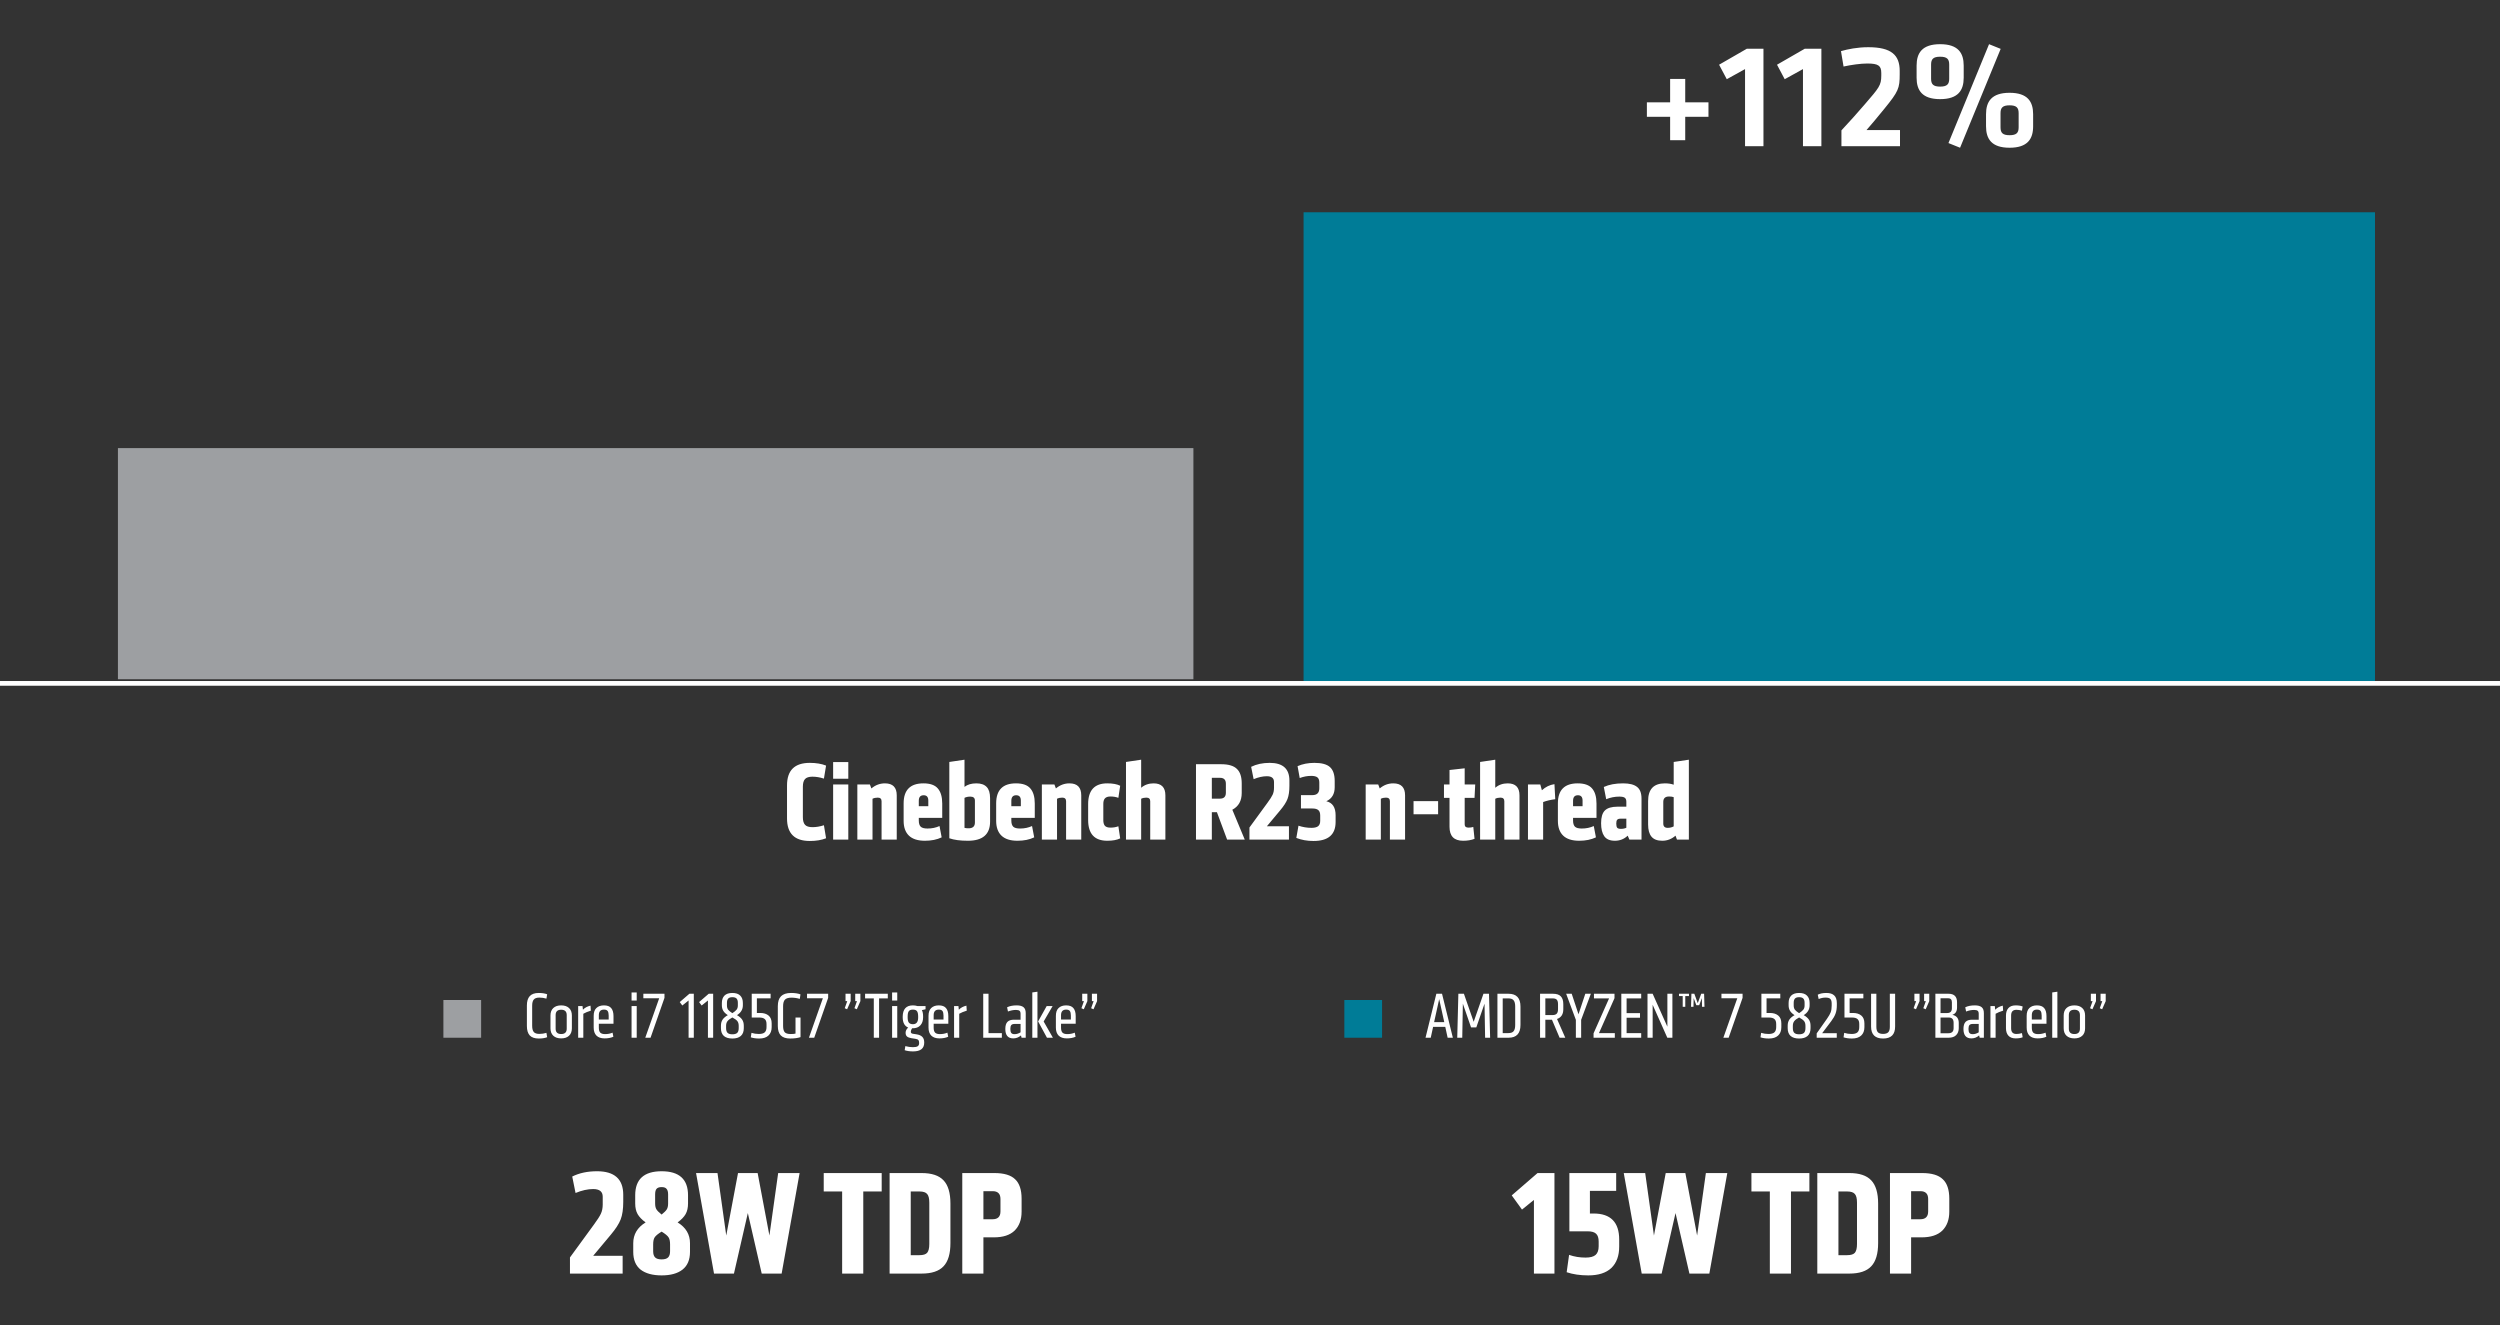
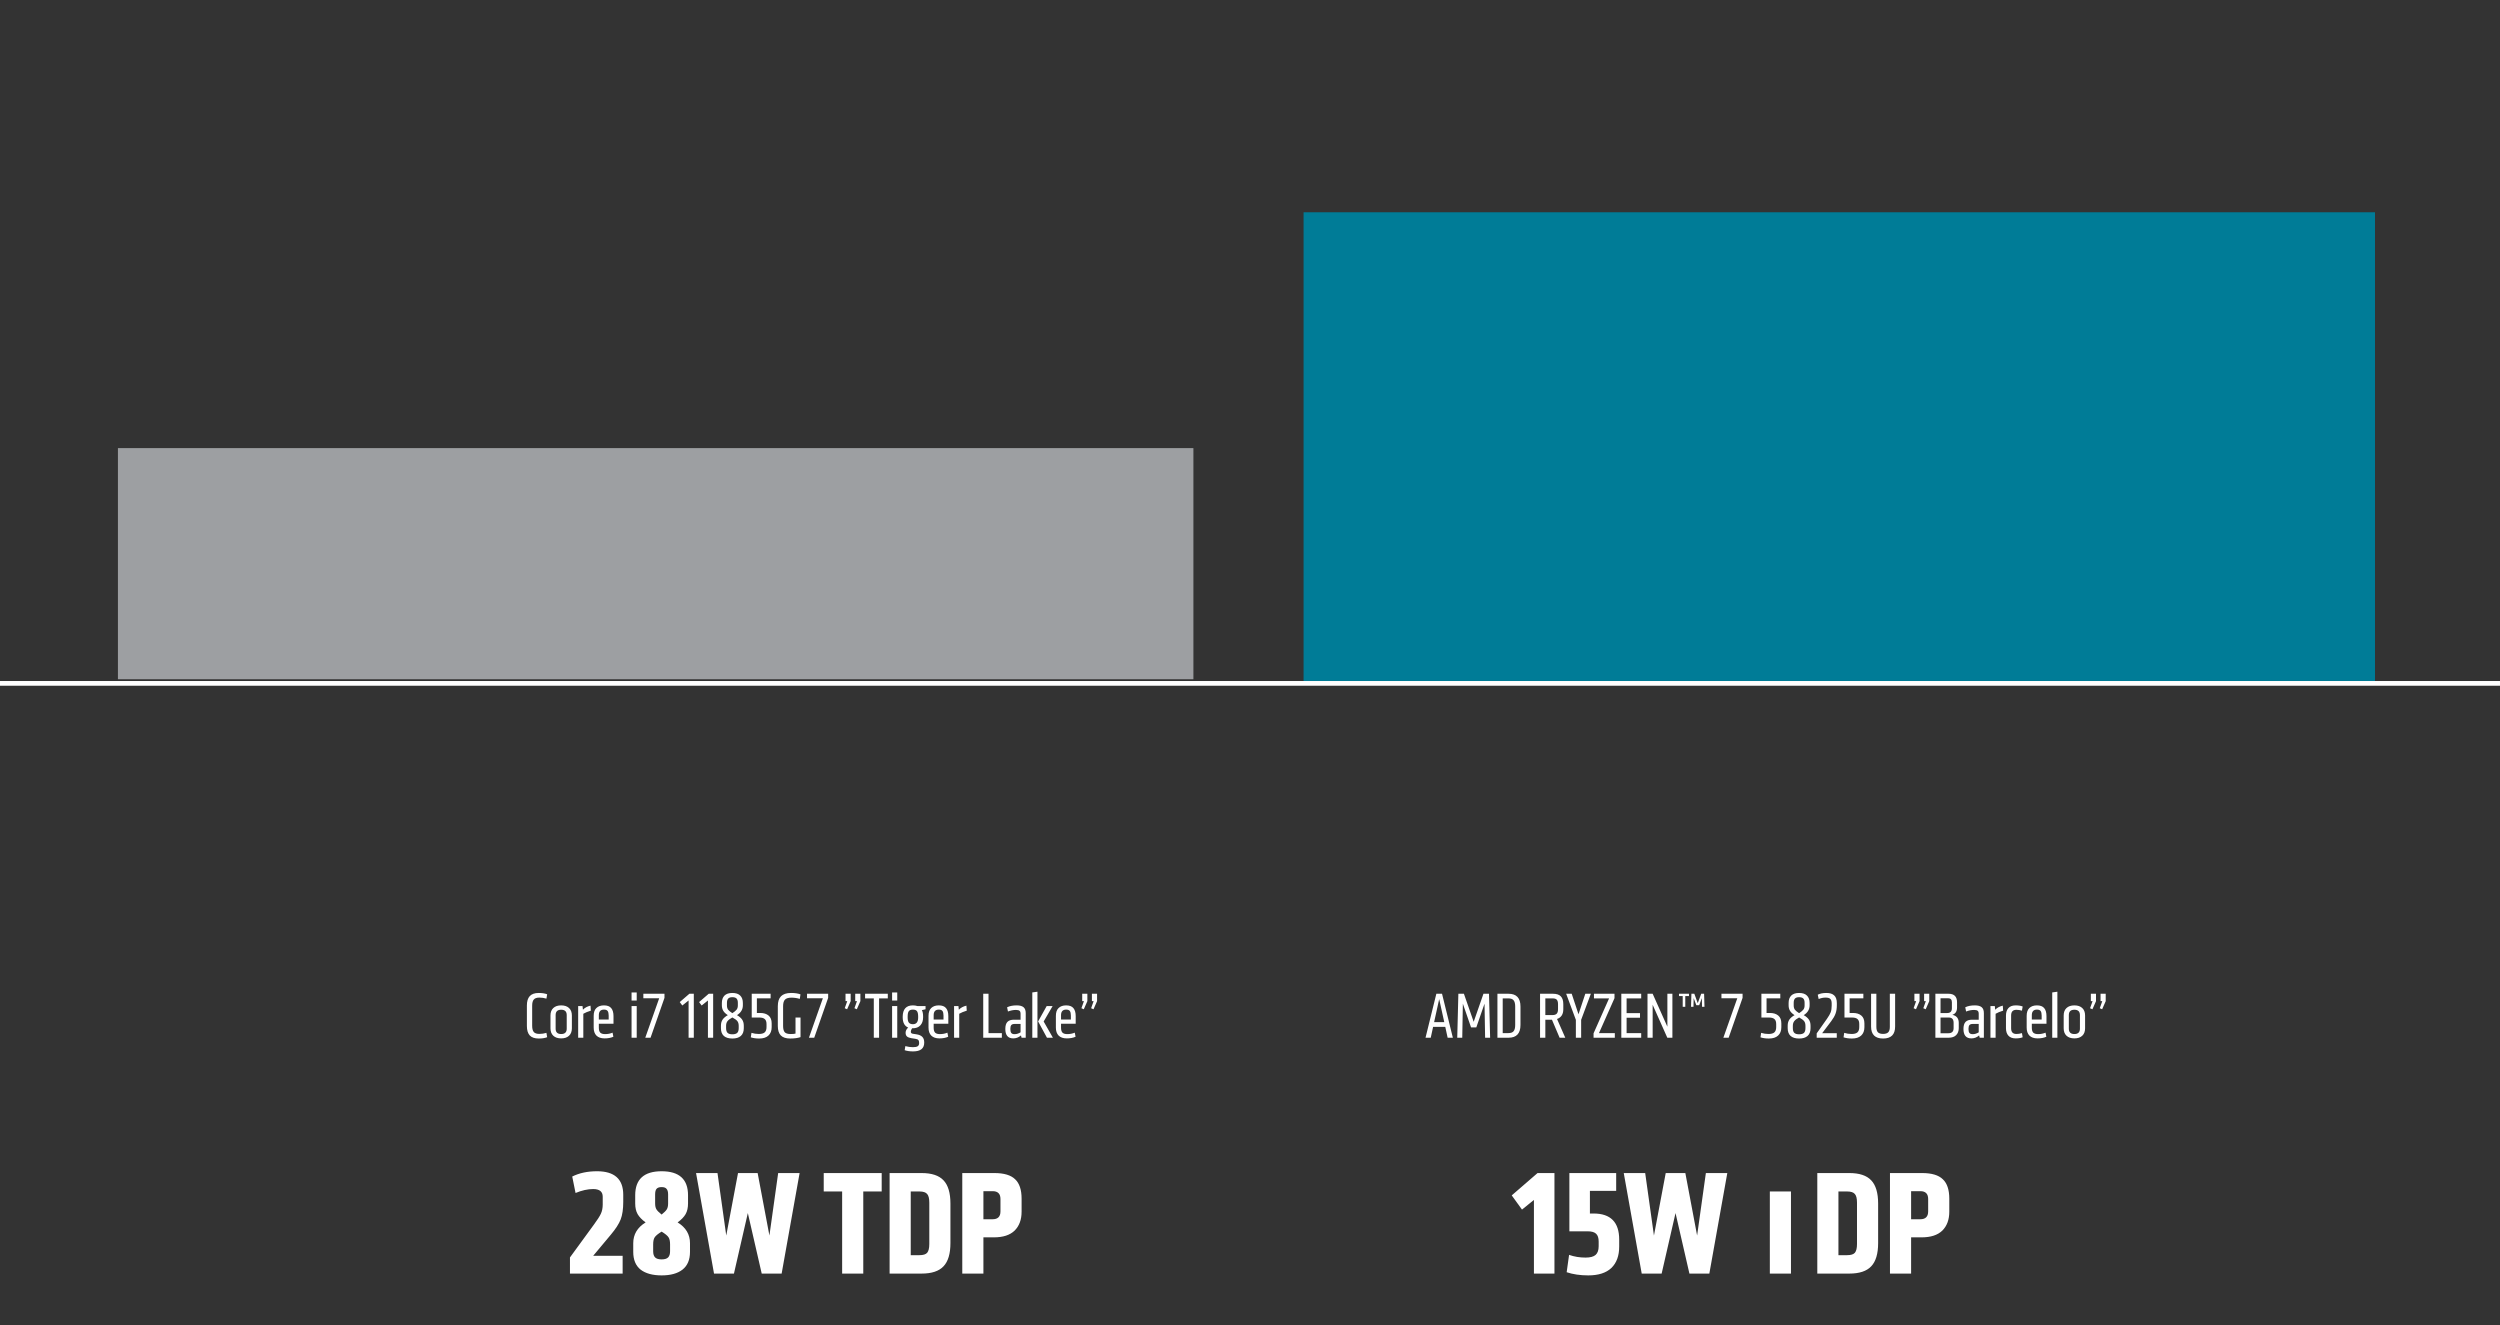
<svg xmlns="http://www.w3.org/2000/svg" width="530" height="281" viewBox="0 0 530 281" fill="none">
  <rect x="0" y="0" width="530" height="281" fill="#333333" stroke="none" />
  <rect x="25" y="95" width="228" height="49" fill="#9D9FA2" />
  <rect x="276.357" y="45" width="227.143" height="99.375" fill="#007C97" />
  <line x1="530" y1="144.875" y2="144.875" stroke="white" />
-   <path d="M349.139 24.76H354.067V29.72H357.267V24.76H362.195V21.688H357.267V16.728H354.067V21.688H349.139V24.76ZM369.949 14.648V31H373.853V10.328H370.333L364.445 13.72L366.077 16.792L369.949 14.648ZM382.23 14.648V31H386.134V10.328H382.614L376.726 13.72L378.358 16.792L382.23 14.648ZM390.384 31H402.8V27.576H395.696C396.944 26.136 397.712 25.24 399.504 23.032C402.48 19.384 402.736 18.712 402.736 15.768V15.032C402.736 11.704 401.008 10.008 396.08 10.008C393.776 10.008 391.728 10.424 390.288 10.84L390.832 14.104C392.432 13.752 394.448 13.464 395.856 13.464C398.192 13.464 398.832 13.912 398.832 15.48V16.024C398.832 18.104 398.352 18.616 395.344 22.104C393.136 24.664 392.816 24.984 390.384 27.64V31ZM424.143 10.36L421.679 9.368L413.071 30.328L415.535 31.32L424.143 10.36ZM416.303 16.472V13.912C416.303 11.256 415.151 9.368 411.311 9.368C407.471 9.368 406.319 11.256 406.319 13.912V16.472C406.319 19.128 407.471 21.016 411.311 21.016C415.151 21.016 416.303 19.128 416.303 16.472ZM413.231 13.688V16.696C413.231 17.848 412.783 18.36 411.311 18.36C409.839 18.36 409.391 17.848 409.391 16.696V13.688C409.391 12.536 409.839 12.024 411.311 12.024C412.783 12.024 413.231 12.536 413.231 13.688ZM431.023 26.776V24.216C431.023 21.56 429.871 19.672 426.031 19.672C422.191 19.672 421.039 21.56 421.039 24.216V26.776C421.039 29.432 422.191 31.32 426.031 31.32C429.871 31.32 431.023 29.432 431.023 26.776ZM427.951 23.992V27C427.951 28.152 427.503 28.664 426.031 28.664C424.559 28.664 424.111 28.152 424.111 27V23.992C424.111 22.84 424.559 22.328 426.031 22.328C427.503 22.328 427.951 22.84 427.951 23.992Z" fill="white" />
-   <path d="M166.848 173.512V166.504C166.848 163.32 168.456 161.728 171.672 161.728C173.016 161.728 174.168 161.92 175.128 162.304L174.672 165.064C173.824 164.792 173.016 164.656 172.248 164.656C171.496 164.656 170.968 164.824 170.664 165.16C170.36 165.496 170.208 166.032 170.208 166.768V173.248C170.208 173.984 170.36 174.52 170.664 174.856C170.968 175.192 171.496 175.36 172.248 175.36C173.016 175.36 173.824 175.224 174.672 174.952L175.128 177.712C174.168 178.096 173.016 178.288 171.672 178.288C168.456 178.288 166.848 176.696 166.848 173.512ZM179.84 165.088H176.624V161.56H179.84V165.088ZM179.84 178H176.624V166.312H179.84V178ZM190.109 178H186.893V169.864C186.893 169.352 186.621 169.096 186.077 169.096C185.661 169.096 185.293 169.176 184.973 169.336V178H181.757V166.312H184.421L184.733 167.152C185.581 166.432 186.541 166.072 187.613 166.072C189.277 166.072 190.109 166.92 190.109 168.616V178ZM199.753 173.392H194.785V173.968C194.785 174.56 194.921 174.992 195.193 175.264C195.465 175.52 195.945 175.648 196.633 175.648C197.561 175.648 198.409 175.472 199.177 175.12L199.633 177.52C198.641 178 197.457 178.24 196.081 178.24C194.577 178.24 193.449 177.88 192.697 177.16C191.945 176.44 191.569 175.392 191.569 174.016V170.32C191.569 167.488 192.969 166.072 195.769 166.072C197.193 166.072 198.209 166.432 198.817 167.152C199.441 167.872 199.753 168.936 199.753 170.344V173.392ZM196.801 170.92V169.72C196.801 168.968 196.473 168.592 195.817 168.592C195.129 168.592 194.785 168.984 194.785 169.768V170.92H196.801ZM209.897 169.24V174.184C209.897 176.888 208.329 178.24 205.193 178.24C203.561 178.24 202.249 178.064 201.257 177.712V161.536L204.473 161.056V166.816C205.113 166.32 205.953 166.072 206.993 166.072C207.969 166.072 208.697 166.328 209.177 166.84C209.657 167.336 209.897 168.136 209.897 169.24ZM206.681 174.376V169.72C206.681 169.16 206.353 168.88 205.697 168.88C205.233 168.88 204.825 168.968 204.473 169.144V175.504C204.681 175.568 204.969 175.6 205.337 175.6C206.233 175.6 206.681 175.192 206.681 174.376ZM219.371 173.392H214.403V173.968C214.403 174.56 214.539 174.992 214.811 175.264C215.083 175.52 215.563 175.648 216.251 175.648C217.179 175.648 218.027 175.472 218.795 175.12L219.251 177.52C218.259 178 217.075 178.24 215.699 178.24C214.195 178.24 213.067 177.88 212.315 177.16C211.563 176.44 211.187 175.392 211.187 174.016V170.32C211.187 167.488 212.587 166.072 215.387 166.072C216.811 166.072 217.827 166.432 218.435 167.152C219.059 167.872 219.371 168.936 219.371 170.344V173.392ZM216.419 170.92V169.72C216.419 168.968 216.091 168.592 215.435 168.592C214.747 168.592 214.403 168.984 214.403 169.768V170.92H216.419ZM229.226 178H226.01V169.864C226.01 169.352 225.738 169.096 225.194 169.096C224.778 169.096 224.41 169.176 224.09 169.336V178H220.874V166.312H223.538L223.85 167.152C224.698 166.432 225.658 166.072 226.73 166.072C228.394 166.072 229.226 166.92 229.226 168.616V178ZM230.687 173.848V170.464C230.687 167.536 232.039 166.072 234.743 166.072C235.895 166.072 236.807 166.24 237.479 166.576L237.095 169.144C236.599 168.952 236.039 168.856 235.415 168.856C234.871 168.856 234.479 168.992 234.239 169.264C234.015 169.52 233.903 169.904 233.903 170.416V173.896C233.903 174.408 234.015 174.8 234.239 175.072C234.479 175.328 234.871 175.456 235.415 175.456C236.039 175.456 236.599 175.36 237.095 175.168L237.479 177.736C236.807 178.072 235.895 178.24 234.743 178.24C232.039 178.24 230.687 176.776 230.687 173.848ZM247.062 178H243.846V169.864C243.846 169.352 243.574 169.096 243.03 169.096C242.614 169.096 242.246 169.176 241.926 169.336V178H238.71V161.536L241.926 161.056V167.008C242.646 166.384 243.526 166.072 244.566 166.072C246.23 166.072 247.062 166.92 247.062 168.616V178ZM263.245 166.096V168.112C263.245 169.776 262.581 170.96 261.253 171.664L263.893 178H260.149L257.989 172.192H256.909V178H253.549V162.016H258.925C260.445 162.016 261.541 162.344 262.213 163C262.901 163.64 263.245 164.672 263.245 166.096ZM259.885 166.144C259.885 165.312 259.469 164.896 258.637 164.896H256.909V169.312H258.637C259.469 169.312 259.885 168.896 259.885 168.064V166.144ZM264.882 178V175.432L268.698 170.2C269.242 169.464 269.61 168.888 269.802 168.472C269.994 168.056 270.09 167.568 270.09 167.008V165.784C270.09 164.968 269.586 164.56 268.578 164.56C267.714 164.56 266.778 164.768 265.77 165.184L265.242 162.568C266.362 162.008 267.674 161.728 269.178 161.728C271.962 161.728 273.354 162.976 273.354 165.472V166.6C273.354 167.752 273.218 168.68 272.946 169.384C272.674 170.088 272.154 170.896 271.386 171.808L268.578 175.168H273.258V178H264.882ZM274.82 177.64L275.276 175.048C276.188 175.352 277.108 175.504 278.036 175.504C278.66 175.504 279.124 175.392 279.428 175.168C279.732 174.928 279.884 174.544 279.884 174.016V172.912C279.884 172.368 279.756 171.984 279.5 171.76C279.244 171.52 278.82 171.4 278.228 171.4H275.804V168.568H278.204C279.196 168.568 279.692 168.088 279.692 167.128V165.904C279.692 165.376 279.556 165.008 279.284 164.8C279.012 164.592 278.572 164.488 277.964 164.488C277.148 164.488 276.34 164.64 275.54 164.944L275.084 162.424C276.14 161.96 277.332 161.728 278.66 161.728C280.212 161.728 281.316 162.032 281.972 162.64C282.628 163.248 282.956 164.224 282.956 165.568V166.888C282.956 168.328 282.364 169.32 281.18 169.864C282.492 170.168 283.148 171.16 283.148 172.84V174.256C283.148 176.944 281.588 178.288 278.468 178.288C277.124 178.288 275.908 178.072 274.82 177.64ZM297.875 178H294.659V169.864C294.659 169.352 294.387 169.096 293.843 169.096C293.427 169.096 293.059 169.176 292.739 169.336V178H289.523V166.312H292.187L292.499 167.152C293.347 166.432 294.307 166.072 295.379 166.072C297.043 166.072 297.875 166.92 297.875 168.616V178ZM299.671 172.624V169.84H304.879V172.624H299.671ZM312.337 175.312L312.601 177.832C311.913 178.104 311.105 178.24 310.177 178.24C308.257 178.24 307.297 177.256 307.297 175.288V169.144H306.121V166.312H307.297V163.24L310.513 162.88V166.312H312.745L312.601 169.144H310.513V174.76C310.513 175.224 310.777 175.456 311.305 175.456C311.705 175.456 312.049 175.408 312.337 175.312ZM322.132 178H318.916V169.864C318.916 169.352 318.644 169.096 318.1 169.096C317.684 169.096 317.316 169.176 316.996 169.336V178H313.78V161.536L316.996 161.056V167.008C317.716 166.384 318.596 166.072 319.636 166.072C321.3 166.072 322.132 166.92 322.132 168.616V178ZM329.545 166.24L329.713 169.432C328.785 169.544 327.929 169.744 327.145 170.032V178H323.929V166.312H326.545L326.881 167.536C327.665 166.816 328.553 166.384 329.545 166.24ZM338.456 173.392H333.488V173.968C333.488 174.56 333.624 174.992 333.896 175.264C334.168 175.52 334.648 175.648 335.336 175.648C336.264 175.648 337.112 175.472 337.88 175.12L338.336 177.52C337.344 178 336.16 178.24 334.784 178.24C333.28 178.24 332.152 177.88 331.4 177.16C330.648 176.44 330.272 175.392 330.272 174.016V170.32C330.272 167.488 331.672 166.072 334.472 166.072C335.896 166.072 336.912 166.432 337.52 167.152C338.144 167.872 338.456 168.936 338.456 170.344V173.392ZM335.504 170.92V169.72C335.504 168.968 335.176 168.592 334.52 168.592C333.832 168.592 333.488 168.984 333.488 169.768V170.92H335.504ZM348.001 169.312V178H345.433L345.073 177.16C344.321 177.88 343.417 178.24 342.361 178.24C341.305 178.24 340.553 177.92 340.105 177.28C339.657 176.64 339.433 175.72 339.433 174.52C339.433 173.256 339.697 172.36 340.225 171.832C340.769 171.288 341.665 171.016 342.913 171.016H344.785V169.984C344.785 169.568 344.673 169.28 344.449 169.12C344.225 168.96 343.841 168.88 343.297 168.88C342.337 168.88 341.409 169.064 340.513 169.432L340.009 166.84C341.113 166.328 342.473 166.072 344.089 166.072C345.433 166.072 346.417 166.32 347.041 166.816C347.681 167.296 348.001 168.128 348.001 169.312ZM344.785 175.48V173.56H343.537C343.201 173.56 342.969 173.64 342.841 173.8C342.713 173.944 342.649 174.208 342.649 174.592C342.649 175.008 342.713 175.304 342.841 175.48C342.985 175.64 343.249 175.72 343.633 175.72C344.081 175.72 344.465 175.64 344.785 175.48ZM349.399 174.808V169.816C349.399 167.32 350.583 166.072 352.951 166.072C353.703 166.072 354.327 166.168 354.823 166.36V161.536L358.039 161.056V178H355.519L355.207 177.16C354.391 177.88 353.455 178.24 352.399 178.24C351.359 178.24 350.599 177.952 350.119 177.376C349.639 176.8 349.399 175.944 349.399 174.808ZM354.823 175.192V169C354.583 168.904 354.255 168.856 353.839 168.856C353.023 168.856 352.615 169.24 352.615 170.008V174.592C352.615 175.2 352.927 175.504 353.551 175.504C354.015 175.504 354.439 175.4 354.823 175.192Z" fill="white" />
  <path d="M120.832 270V266.576L125.92 259.6C126.645 258.619 127.136 257.851 127.392 257.296C127.648 256.741 127.776 256.091 127.776 255.344V253.712C127.776 252.624 127.104 252.08 125.76 252.08C124.608 252.08 123.36 252.357 122.016 252.912L121.312 249.424C122.805 248.677 124.555 248.304 126.56 248.304C130.272 248.304 132.128 249.968 132.128 253.296V254.8C132.128 256.336 131.947 257.573 131.584 258.512C131.221 259.451 130.528 260.528 129.504 261.744L125.76 266.224H132V270H120.832ZM134.247 265.392V263.568C134.247 261.691 135.122 260.219 136.871 259.152C136.082 258.576 135.517 257.989 135.175 257.392C134.834 256.795 134.663 256.037 134.663 255.12V253.392C134.663 250 136.53 248.304 140.263 248.304C143.997 248.304 145.863 250 145.863 253.392V255.12C145.863 256.037 145.693 256.795 145.351 257.392C145.01 257.989 144.445 258.576 143.655 259.152C145.405 260.219 146.279 261.691 146.279 263.568V265.392C146.279 267.077 145.746 268.336 144.679 269.168C143.634 269.979 142.162 270.384 140.263 270.384C138.365 270.384 136.882 269.979 135.815 269.168C134.77 268.336 134.247 267.077 134.247 265.392ZM140.263 257.488C140.797 257.061 141.159 256.699 141.351 256.4C141.543 256.101 141.639 255.675 141.639 255.12V253.232C141.639 252.677 141.533 252.283 141.319 252.048C141.127 251.792 140.775 251.664 140.263 251.664C139.751 251.664 139.389 251.792 139.175 252.048C138.983 252.283 138.887 252.677 138.887 253.232V255.12C138.887 255.675 138.983 256.101 139.175 256.4C139.367 256.699 139.73 257.061 140.263 257.488ZM138.471 265.264C138.471 265.861 138.61 266.299 138.887 266.576C139.165 266.853 139.623 266.992 140.263 266.992C140.903 266.992 141.362 266.853 141.639 266.576C141.917 266.299 142.055 265.861 142.055 265.264V263.824C142.055 263.141 141.949 262.64 141.735 262.32C141.522 261.979 141.031 261.573 140.263 261.104C139.495 261.573 139.005 261.979 138.791 262.32C138.578 262.64 138.471 263.141 138.471 263.824V265.264ZM160.62 248.688L163.116 261.936L164.972 248.688H169.516L165.708 270H161.484L158.54 257.168L155.596 270H151.372L147.564 248.688H152.108L153.964 261.936L156.46 248.688H160.62ZM178.534 270V252.592H174.63V248.688H186.918V252.592H183.014V270H178.534ZM188.596 270V248.688H195.38C197.514 248.688 199.06 249.2 200.02 250.224C201.002 251.248 201.492 252.891 201.492 255.152V263.536C201.492 265.797 201.002 267.44 200.02 268.464C199.06 269.488 197.514 270 195.38 270H188.596ZM193.076 266.096H194.932C195.722 266.096 196.266 265.925 196.564 265.584C196.863 265.221 197.012 264.603 197.012 263.728V254.96C197.012 254.085 196.863 253.477 196.564 253.136C196.266 252.773 195.722 252.592 194.932 252.592H193.076V266.096ZM204.003 270V248.688H210.819C212.845 248.688 214.307 249.125 215.203 250C216.12 250.853 216.579 252.229 216.579 254.128V256.88C216.579 258.565 216.088 259.899 215.107 260.88C214.125 261.84 212.653 262.32 210.691 262.32H208.483V270H204.003ZM208.483 258.48H210.435C211.544 258.48 212.099 257.925 212.099 256.816V254.192C212.099 253.083 211.544 252.528 210.435 252.528H208.483V258.48Z" fill="white" />
-   <path d="M325.192 270V254.384L322.664 256.432L320.488 253.424L325.96 248.688H329.544V270H325.192ZM332.133 269.712L332.645 266.032C333.733 266.416 334.895 266.608 336.133 266.608C337.135 266.608 337.85 266.416 338.277 266.032C338.703 265.648 338.917 265.04 338.917 264.208V263.216C338.917 262.448 338.735 261.893 338.373 261.552C338.01 261.211 337.423 261.04 336.613 261.04H332.709V248.688H342.629V252.464H337.061V257.264H337.829C341.455 257.264 343.269 259.109 343.269 262.8V264.272C343.269 266.235 342.714 267.749 341.605 268.816C340.495 269.861 338.863 270.384 336.709 270.384C335.002 270.384 333.477 270.16 332.133 269.712ZM357.292 248.688L359.788 261.936L361.644 248.688H366.188L362.38 270H358.156L355.212 257.168L352.268 270H348.044L344.236 248.688H348.78L350.636 261.936L353.132 248.688H357.292ZM375.206 270V252.592H371.302V248.688H383.59V252.592H379.686V270H375.206ZM385.268 270V248.688H392.052C394.185 248.688 395.732 249.2 396.692 250.224C397.673 251.248 398.164 252.891 398.164 255.152V263.536C398.164 265.797 397.673 267.44 396.692 268.464C395.732 269.488 394.185 270 392.052 270H385.268ZM389.748 266.096H391.604C392.393 266.096 392.937 265.925 393.236 265.584C393.535 265.221 393.684 264.603 393.684 263.728V254.96C393.684 254.085 393.535 253.477 393.236 253.136C392.937 252.773 392.393 252.592 391.604 252.592H389.748V266.096ZM400.674 270V248.688H407.49C409.517 248.688 410.978 249.125 411.874 250C412.792 250.853 413.25 252.229 413.25 254.128V256.88C413.25 258.565 412.76 259.899 411.778 260.88C410.797 261.84 409.325 262.32 407.362 262.32H405.154V270H400.674ZM405.154 258.48H407.106C408.216 258.48 408.77 257.925 408.77 256.816V254.192C408.77 253.083 408.216 252.528 407.106 252.528H405.154V258.48Z" fill="white" />
-   <rect x="102" y="212" width="8" height="8" transform="rotate(90 102 212)" fill="#9D9FA2" />
+   <path d="M325.192 270V254.384L322.664 256.432L320.488 253.424L325.96 248.688H329.544V270H325.192ZM332.133 269.712L332.645 266.032C333.733 266.416 334.895 266.608 336.133 266.608C337.135 266.608 337.85 266.416 338.277 266.032C338.703 265.648 338.917 265.04 338.917 264.208V263.216C338.917 262.448 338.735 261.893 338.373 261.552C338.01 261.211 337.423 261.04 336.613 261.04H332.709V248.688H342.629V252.464H337.061V257.264H337.829C341.455 257.264 343.269 259.109 343.269 262.8V264.272C343.269 266.235 342.714 267.749 341.605 268.816C340.495 269.861 338.863 270.384 336.709 270.384C335.002 270.384 333.477 270.16 332.133 269.712ZM357.292 248.688L359.788 261.936L361.644 248.688H366.188L362.38 270H358.156L355.212 257.168L352.268 270H348.044L344.236 248.688H348.78L350.636 261.936L353.132 248.688H357.292ZM375.206 270V252.592H371.302H383.59V252.592H379.686V270H375.206ZM385.268 270V248.688H392.052C394.185 248.688 395.732 249.2 396.692 250.224C397.673 251.248 398.164 252.891 398.164 255.152V263.536C398.164 265.797 397.673 267.44 396.692 268.464C395.732 269.488 394.185 270 392.052 270H385.268ZM389.748 266.096H391.604C392.393 266.096 392.937 265.925 393.236 265.584C393.535 265.221 393.684 264.603 393.684 263.728V254.96C393.684 254.085 393.535 253.477 393.236 253.136C392.937 252.773 392.393 252.592 391.604 252.592H389.748V266.096ZM400.674 270V248.688H407.49C409.517 248.688 410.978 249.125 411.874 250C412.792 250.853 413.25 252.229 413.25 254.128V256.88C413.25 258.565 412.76 259.899 411.778 260.88C410.797 261.84 409.325 262.32 407.362 262.32H405.154V270H400.674ZM405.154 258.48H407.106C408.216 258.48 408.77 257.925 408.77 256.816V254.192C408.77 253.083 408.216 252.528 407.106 252.528H405.154V258.48Z" fill="white" />
  <path d="M114.22 220.168C113.352 220.168 112.713 219.949 112.302 219.51C111.901 219.062 111.7 218.395 111.7 217.508V213.168C111.7 212.281 111.901 211.619 112.302 211.18C112.713 210.732 113.352 210.508 114.22 210.508C114.929 210.508 115.522 210.601 115.998 210.788L115.844 211.712C115.349 211.563 114.85 211.488 114.346 211.488C113.795 211.488 113.403 211.623 113.17 211.894C112.937 212.155 112.82 212.594 112.82 213.21V217.466C112.82 218.082 112.937 218.525 113.17 218.796C113.403 219.057 113.795 219.188 114.346 219.188C114.85 219.188 115.349 219.113 115.844 218.964L115.998 219.888C115.522 220.075 114.929 220.168 114.22 220.168ZM120.635 219.58C120.233 219.953 119.678 220.14 118.969 220.14C118.259 220.14 117.704 219.953 117.303 219.58C116.901 219.207 116.701 218.679 116.701 217.998V215.282C116.701 214.601 116.901 214.073 117.303 213.7C117.704 213.327 118.259 213.14 118.969 213.14C119.678 213.14 120.233 213.327 120.635 213.7C121.036 214.073 121.237 214.601 121.237 215.282V217.998C121.237 218.679 121.036 219.207 120.635 219.58ZM117.793 218.082C117.793 218.838 118.185 219.216 118.969 219.216C119.753 219.216 120.145 218.838 120.145 218.082V215.198C120.145 214.442 119.753 214.064 118.969 214.064C118.185 214.064 117.793 214.442 117.793 215.198V218.082ZM125.189 213.196L125.259 214.26C124.615 214.456 124.083 214.675 123.663 214.918V220H122.571V213.28H123.495L123.579 214.064C123.971 213.644 124.507 213.355 125.189 213.196ZM130.061 217.032H126.953V217.872C126.953 218.357 127.055 218.707 127.261 218.922C127.475 219.127 127.816 219.23 128.283 219.23C128.852 219.23 129.379 219.127 129.865 218.922L130.033 219.79C129.519 220.023 128.899 220.14 128.171 220.14C127.424 220.14 126.85 219.944 126.449 219.552C126.057 219.151 125.861 218.586 125.861 217.858V215.366C125.861 214.619 126.052 214.064 126.435 213.7C126.827 213.327 127.359 213.14 128.031 213.14C128.74 213.14 129.253 213.331 129.571 213.714C129.897 214.097 130.061 214.666 130.061 215.422V217.032ZM129.039 216.136V215.296C129.039 214.867 128.969 214.549 128.829 214.344C128.689 214.139 128.427 214.036 128.045 214.036C127.317 214.036 126.953 214.433 126.953 215.226V216.136H129.039ZM134.983 220H133.891V213.28H134.983V220ZM134.983 212.118H133.891V210.396H134.983V212.118ZM136.796 220L139.75 211.628H136.39V210.676H140.87V211.544L137.916 220H136.796ZM145.981 220V212.104L144.651 213.168L144.105 212.44L146.149 210.676H147.087V220H145.981ZM150.082 220V212.104L148.752 213.168L148.206 212.44L150.25 210.676H151.188V220H150.082ZM152.84 217.984V217.452C152.84 216.92 152.961 216.481 153.204 216.136C153.446 215.791 153.81 215.483 154.296 215.212C153.848 214.923 153.526 214.615 153.33 214.288C153.134 213.961 153.036 213.574 153.036 213.126V212.636C153.036 211.964 153.218 211.441 153.582 211.068C153.955 210.695 154.515 210.508 155.262 210.508C156.008 210.508 156.564 210.695 156.928 211.068C157.301 211.432 157.488 211.955 157.488 212.636V213.126C157.488 213.994 157.072 214.689 156.242 215.212C156.718 215.483 157.077 215.791 157.32 216.136C157.562 216.481 157.684 216.92 157.684 217.452V217.984C157.684 218.703 157.474 219.249 157.054 219.622C156.643 219.986 156.046 220.168 155.262 220.168C154.478 220.168 153.876 219.986 153.456 219.622C153.045 219.249 152.84 218.703 152.84 217.984ZM155.262 214.792C155.663 214.531 155.957 214.288 156.144 214.064C156.33 213.831 156.424 213.532 156.424 213.168V212.594C156.424 212.193 156.335 211.894 156.158 211.698C155.98 211.502 155.682 211.404 155.262 211.404C154.851 211.404 154.557 211.502 154.38 211.698C154.202 211.894 154.114 212.193 154.114 212.594V213.168C154.114 213.541 154.202 213.845 154.38 214.078C154.566 214.302 154.86 214.54 155.262 214.792ZM153.932 217.48V217.956C153.932 218.432 154.039 218.773 154.254 218.978C154.468 219.174 154.804 219.272 155.262 219.272C155.728 219.272 156.069 219.174 156.284 218.978C156.498 218.773 156.606 218.432 156.606 217.956V217.48C156.606 217.06 156.512 216.729 156.326 216.486C156.139 216.243 155.784 215.982 155.262 215.702C154.786 215.954 154.445 216.211 154.24 216.472C154.034 216.724 153.932 217.06 153.932 217.48ZM159.17 219.916L159.31 218.964C159.814 219.123 160.337 219.202 160.878 219.202C161.448 219.202 161.858 219.09 162.11 218.866C162.372 218.633 162.502 218.255 162.502 217.732V217.102C162.502 216.607 162.376 216.253 162.124 216.038C161.882 215.823 161.494 215.716 160.962 215.716H159.366V210.676H163.37V211.642H160.458V214.75H161.186C161.914 214.75 162.498 214.932 162.936 215.296C163.375 215.66 163.594 216.215 163.594 216.962V217.76C163.594 218.525 163.366 219.118 162.908 219.538C162.46 219.958 161.807 220.168 160.948 220.168C160.286 220.168 159.693 220.084 159.17 219.916ZM164.897 217.522V213.308C164.897 212.356 165.126 211.651 165.583 211.194C166.05 210.737 166.759 210.508 167.711 210.508C168.505 210.508 169.167 210.606 169.699 210.802L169.559 211.768C168.981 211.591 168.388 211.502 167.781 211.502C167.137 211.502 166.68 211.642 166.409 211.922C166.148 212.202 166.017 212.669 166.017 213.322V217.508C166.017 218.115 166.129 218.553 166.353 218.824C166.587 219.085 167.016 219.216 167.641 219.216C168.061 219.216 168.397 219.183 168.649 219.118V215.716H169.713V219.874C169.107 220.07 168.379 220.168 167.529 220.168C166.624 220.168 165.957 219.949 165.527 219.51C165.107 219.062 164.897 218.399 164.897 217.522ZM171.495 220L174.449 211.628H171.089V210.676H175.569V211.544L172.615 220H171.495ZM180.344 210.676V212.244L179.588 213.966L179.084 213.742L179.616 212.244H179.252V210.676H180.344ZM182.402 210.676V212.244L181.646 213.966L181.142 213.742L181.674 212.244H181.31V210.676H182.402ZM188.214 211.656H186.366V220H185.245V211.656H183.398V210.676H188.214V211.656ZM190.217 220H189.125V213.28H190.217V220ZM190.217 212.118H189.125V210.396H190.217V212.118ZM195.698 215.52V215.66C195.698 216.397 195.502 216.971 195.11 217.382C194.727 217.793 194.181 217.998 193.472 217.998H193.36C193.183 218.278 193.094 218.521 193.094 218.726C193.094 218.978 193.243 219.123 193.542 219.16L194.284 219.272C194.844 219.356 195.259 219.538 195.53 219.818C195.801 220.089 195.936 220.495 195.936 221.036C195.936 222.277 195.147 222.898 193.57 222.898C192.898 222.898 192.305 222.814 191.792 222.646L191.932 221.778C192.483 221.927 193.019 222.002 193.542 222.002C194.009 222.002 194.345 221.937 194.55 221.806C194.755 221.675 194.858 221.447 194.858 221.12C194.858 220.831 194.802 220.621 194.69 220.49C194.578 220.359 194.359 220.271 194.032 220.224L193.22 220.098C192.819 220.033 192.511 219.916 192.296 219.748C192.091 219.571 191.988 219.305 191.988 218.95C191.988 218.539 192.17 218.171 192.534 217.844C191.759 217.517 191.372 216.789 191.372 215.66V215.52C191.391 213.933 192.114 213.14 193.542 213.14C193.869 213.14 194.181 213.187 194.48 213.28H196.216V213.966L195.432 214.148C195.609 214.456 195.698 214.913 195.698 215.52ZM194.648 215.716V215.52C194.648 214.96 194.564 214.573 194.396 214.358C194.228 214.143 193.943 214.036 193.542 214.036C193.131 214.036 192.842 214.143 192.674 214.358C192.506 214.573 192.422 214.96 192.422 215.52V215.688C192.422 216.22 192.511 216.593 192.688 216.808C192.875 217.023 193.159 217.13 193.542 217.13C194.279 217.13 194.648 216.659 194.648 215.716ZM201.045 217.032H197.937V217.872C197.937 218.357 198.04 218.707 198.245 218.922C198.46 219.127 198.8 219.23 199.267 219.23C199.836 219.23 200.364 219.127 200.849 218.922L201.017 219.79C200.504 220.023 199.883 220.14 199.155 220.14C198.408 220.14 197.834 219.944 197.433 219.552C197.041 219.151 196.845 218.586 196.845 217.858V215.366C196.845 214.619 197.036 214.064 197.419 213.7C197.811 213.327 198.343 213.14 199.015 213.14C199.724 213.14 200.238 213.331 200.555 213.714C200.882 214.097 201.045 214.666 201.045 215.422V217.032ZM200.023 216.136V215.296C200.023 214.867 199.953 214.549 199.813 214.344C199.673 214.139 199.412 214.036 199.029 214.036C198.301 214.036 197.937 214.433 197.937 215.226V216.136H200.023ZM204.882 213.196L204.952 214.26C204.308 214.456 203.776 214.675 203.356 214.918V220H202.264V213.28H203.188L203.272 214.064C203.664 213.644 204.201 213.355 204.882 213.196ZM212.393 220H208.445V210.676H209.565V219.02H212.393V220ZM217.453 214.792V220H216.571L216.445 219.51C215.969 219.93 215.423 220.14 214.807 220.14C213.687 220.14 213.127 219.473 213.127 218.138C213.127 217.447 213.276 216.948 213.575 216.64C213.874 216.332 214.331 216.178 214.947 216.178H216.361V214.946C216.361 214.619 216.286 214.4 216.137 214.288C215.988 214.167 215.736 214.106 215.381 214.106C214.83 214.106 214.266 214.218 213.687 214.442L213.505 213.546C214.046 213.275 214.723 213.14 215.535 213.14C216.188 213.14 216.669 213.266 216.977 213.518C217.294 213.77 217.453 214.195 217.453 214.792ZM216.361 218.852V217.074H215.129C214.765 217.074 214.518 217.158 214.387 217.326C214.256 217.494 214.191 217.765 214.191 218.138C214.191 218.521 214.256 218.801 214.387 218.978C214.518 219.155 214.751 219.244 215.087 219.244C215.516 219.244 215.941 219.113 216.361 218.852ZM219.94 220H218.848V210.396L219.94 210.242V220ZM220.08 216.542L221.9 213.28H223.16L221.256 216.556L223.216 220H221.956L220.08 216.542ZM228.047 217.032H224.939V217.872C224.939 218.357 225.042 218.707 225.247 218.922C225.462 219.127 225.802 219.23 226.269 219.23C226.838 219.23 227.366 219.127 227.851 218.922L228.019 219.79C227.506 220.023 226.885 220.14 226.157 220.14C225.41 220.14 224.836 219.944 224.435 219.552C224.043 219.151 223.847 218.586 223.847 217.858V215.366C223.847 214.619 224.038 214.064 224.421 213.7C224.813 213.327 225.345 213.14 226.017 213.14C226.726 213.14 227.24 213.331 227.557 213.714C227.884 214.097 228.047 214.666 228.047 215.422V217.032ZM227.025 216.136V215.296C227.025 214.867 226.955 214.549 226.815 214.344C226.675 214.139 226.414 214.036 226.031 214.036C225.303 214.036 224.939 214.433 224.939 215.226V216.136H227.025ZM230.52 210.676V212.244L229.764 213.966L229.26 213.742L229.792 212.244H229.428V210.676H230.52ZM232.578 210.676V212.244L231.822 213.966L231.318 213.742L231.85 212.244H231.486V210.676H232.578Z" fill="white" />
-   <rect x="293" y="212" width="8" height="8" transform="rotate(90 293 212)" fill="#007C97" />
  <path d="M305.71 210.676L308.006 220H306.9L306.396 217.69H303.82L303.316 220H302.21L304.506 210.676H305.71ZM306.186 216.696L305.108 211.81L304.03 216.696H306.186ZM315.669 210.676L315.907 220H314.843L314.717 212.776L312.981 217.802H311.861L310.125 212.776L309.999 220H308.935L309.173 210.676H310.349L312.421 216.626L314.493 210.676H315.669ZM317.455 210.676H319.807C321.497 210.676 322.341 211.581 322.341 213.392V217.284C322.341 219.095 321.497 220 319.807 220H317.455V210.676ZM319.751 219.02C320.293 219.02 320.671 218.885 320.885 218.614C321.109 218.343 321.221 217.905 321.221 217.298V213.378C321.221 212.771 321.109 212.333 320.885 212.062C320.671 211.791 320.293 211.656 319.751 211.656H318.575V219.02H319.751ZM331.42 212.902V213.966C331.42 215.03 330.977 215.716 330.09 216.024L331.84 220H330.636L329.012 216.178H327.612V220H326.492V210.676H329.236C330.002 210.676 330.557 210.863 330.902 211.236C331.248 211.6 331.42 212.155 331.42 212.902ZM330.3 213.952V212.888C330.3 212.44 330.212 212.123 330.034 211.936C329.857 211.749 329.563 211.656 329.152 211.656H327.612V215.198H329.096C329.526 215.198 329.834 215.1 330.02 214.904C330.207 214.708 330.3 214.391 330.3 213.952ZM334.083 220V216.206L332.025 210.676H333.201L334.643 215.03L336.085 210.676H337.261L335.203 216.206V220H334.083ZM342.273 211.614L338.983 219.02H342.343V220H337.835V219.062L341.125 211.656H337.919V210.676H342.273V211.614ZM347.933 220H343.719V210.676H347.933V211.656H344.839V214.778H347.681V215.758H344.839V219.02H347.933V220ZM349.27 220V210.676H350.362L353.484 217.662V210.676H354.548V220H353.47L350.362 213.014V220H349.27ZM358.063 211.166H357.279V213.448H356.733V211.166H355.949V210.676H358.063V211.166ZM359.617 213.098L359.057 211.6L359.015 213.448H358.497L358.581 210.676H359.197L359.925 212.678L360.653 210.676H361.269L361.353 213.448H360.835L360.793 211.6L360.233 213.098H359.617ZM365.352 220L368.306 211.628H364.946V210.676H369.426V211.544L366.472 220H365.352ZM373.221 219.916L373.361 218.964C373.865 219.123 374.388 219.202 374.929 219.202C375.499 219.202 375.909 219.09 376.161 218.866C376.423 218.633 376.553 218.255 376.553 217.732V217.102C376.553 216.607 376.427 216.253 376.175 216.038C375.933 215.823 375.545 215.716 375.013 215.716H373.417V210.676H377.421V211.642H374.509V214.75H375.237C375.965 214.75 376.549 214.932 376.987 215.296C377.426 215.66 377.645 216.215 377.645 216.962V217.76C377.645 218.525 377.417 219.118 376.959 219.538C376.511 219.958 375.858 220.168 374.999 220.168C374.337 220.168 373.744 220.084 373.221 219.916ZM378.99 217.984V217.452C378.99 216.92 379.111 216.481 379.354 216.136C379.597 215.791 379.961 215.483 380.446 215.212C379.998 214.923 379.676 214.615 379.48 214.288C379.284 213.961 379.186 213.574 379.186 213.126V212.636C379.186 211.964 379.368 211.441 379.732 211.068C380.105 210.695 380.665 210.508 381.412 210.508C382.159 210.508 382.714 210.695 383.078 211.068C383.451 211.432 383.638 211.955 383.638 212.636V213.126C383.638 213.994 383.223 214.689 382.392 215.212C382.868 215.483 383.227 215.791 383.47 216.136C383.713 216.481 383.834 216.92 383.834 217.452V217.984C383.834 218.703 383.624 219.249 383.204 219.622C382.793 219.986 382.196 220.168 381.412 220.168C380.628 220.168 380.026 219.986 379.606 219.622C379.195 219.249 378.99 218.703 378.99 217.984ZM381.412 214.792C381.813 214.531 382.107 214.288 382.294 214.064C382.481 213.831 382.574 213.532 382.574 213.168V212.594C382.574 212.193 382.485 211.894 382.308 211.698C382.131 211.502 381.832 211.404 381.412 211.404C381.001 211.404 380.707 211.502 380.53 211.698C380.353 211.894 380.264 212.193 380.264 212.594V213.168C380.264 213.541 380.353 213.845 380.53 214.078C380.717 214.302 381.011 214.54 381.412 214.792ZM380.082 217.48V217.956C380.082 218.432 380.189 218.773 380.404 218.978C380.619 219.174 380.955 219.272 381.412 219.272C381.879 219.272 382.219 219.174 382.434 218.978C382.649 218.773 382.756 218.432 382.756 217.956V217.48C382.756 217.06 382.663 216.729 382.476 216.486C382.289 216.243 381.935 215.982 381.412 215.702C380.936 215.954 380.595 216.211 380.39 216.472C380.185 216.724 380.082 217.06 380.082 217.48ZM385.138 220V219.076L387.336 215.954C387.709 215.422 387.966 214.974 388.106 214.61C388.246 214.237 388.316 213.77 388.316 213.21V212.748C388.316 212.291 388.223 211.969 388.036 211.782C387.849 211.586 387.513 211.488 387.028 211.488C386.524 211.488 386.034 211.591 385.558 211.796L385.362 210.872C385.847 210.629 386.459 210.508 387.196 210.508C387.933 210.508 388.484 210.681 388.848 211.026C389.221 211.362 389.408 211.913 389.408 212.678V213.112C389.408 213.812 389.315 214.409 389.128 214.904C388.951 215.389 388.652 215.912 388.232 216.472L386.3 219.034H389.394V220H385.138ZM390.831 219.916L390.971 218.964C391.475 219.123 391.997 219.202 392.539 219.202C393.108 219.202 393.519 219.09 393.771 218.866C394.032 218.633 394.163 218.255 394.163 217.732V217.102C394.163 216.607 394.037 216.253 393.785 216.038C393.542 215.823 393.155 215.716 392.623 215.716H391.027V210.676H395.031V211.642H392.119V214.75H392.847C393.575 214.75 394.158 214.932 394.597 215.296C395.035 215.66 395.255 216.215 395.255 216.962V217.76C395.255 218.525 395.026 219.118 394.569 219.538C394.121 219.958 393.467 220.168 392.609 220.168C391.946 220.168 391.353 220.084 390.831 219.916ZM400.645 210.676H401.765V217.634C401.765 219.323 400.916 220.168 399.217 220.168C397.519 220.168 396.669 219.323 396.669 217.634V210.676H397.789V217.704C397.789 218.236 397.901 218.619 398.125 218.852C398.359 219.076 398.723 219.188 399.217 219.188C399.712 219.188 400.071 219.076 400.295 218.852C400.529 218.619 400.645 218.236 400.645 217.704V210.676ZM406.945 210.676V212.244L406.189 213.966L405.685 213.742L406.217 212.244H405.853V210.676H406.945ZM409.003 210.676V212.244L408.247 213.966L407.743 213.742L408.275 212.244H407.911V210.676H409.003ZM410.301 220V210.676H413.087C414.291 210.676 414.893 211.278 414.893 212.482V213.602C414.893 214.405 414.562 214.918 413.899 215.142C414.804 215.338 415.257 215.907 415.257 216.85V217.97C415.257 218.586 415.07 219.081 414.697 219.454C414.333 219.818 413.796 220 413.087 220H410.301ZM411.393 214.764H412.807C413.47 214.764 413.801 214.423 413.801 213.742V212.482C413.801 211.913 413.535 211.628 413.003 211.628H411.393V214.764ZM411.393 219.048H413.045C413.792 219.048 414.165 218.689 414.165 217.97V216.836C414.165 216.089 413.824 215.716 413.143 215.716H411.393V219.048ZM420.58 214.792V220H419.698L419.572 219.51C419.096 219.93 418.55 220.14 417.934 220.14C416.814 220.14 416.254 219.473 416.254 218.138C416.254 217.447 416.403 216.948 416.702 216.64C417.001 216.332 417.458 216.178 418.074 216.178H419.488V214.946C419.488 214.619 419.413 214.4 419.264 214.288C419.115 214.167 418.863 214.106 418.508 214.106C417.957 214.106 417.393 214.218 416.814 214.442L416.632 213.546C417.173 213.275 417.85 213.14 418.662 213.14C419.315 213.14 419.796 213.266 420.104 213.518C420.421 213.77 420.58 214.195 420.58 214.792ZM419.488 218.852V217.074H418.256C417.892 217.074 417.645 217.158 417.514 217.326C417.383 217.494 417.318 217.765 417.318 218.138C417.318 218.521 417.383 218.801 417.514 218.978C417.645 219.155 417.878 219.244 418.214 219.244C418.643 219.244 419.068 219.113 419.488 218.852ZM424.593 213.196L424.663 214.26C424.019 214.456 423.487 214.675 423.067 214.918V220H421.975V213.28H422.899L422.983 214.064C423.375 213.644 423.912 213.355 424.593 213.196ZM427.323 220.14C426.642 220.14 426.128 219.949 425.783 219.566C425.438 219.183 425.265 218.656 425.265 217.984V215.296C425.265 214.624 425.438 214.097 425.783 213.714C426.128 213.331 426.642 213.14 427.323 213.14C427.92 213.14 428.415 213.219 428.807 213.378L428.653 214.26C428.252 214.139 427.86 214.078 427.477 214.078C426.73 214.078 426.357 214.479 426.357 215.282V217.998C426.357 218.801 426.73 219.202 427.477 219.202C427.86 219.202 428.252 219.141 428.653 219.02L428.807 219.902C428.415 220.061 427.92 220.14 427.323 220.14ZM433.854 217.032H430.746V217.872C430.746 218.357 430.848 218.707 431.054 218.922C431.268 219.127 431.609 219.23 432.076 219.23C432.645 219.23 433.172 219.127 433.658 218.922L433.826 219.79C433.312 220.023 432.692 220.14 431.964 220.14C431.217 220.14 430.643 219.944 430.242 219.552C429.85 219.151 429.654 218.586 429.654 217.858V215.366C429.654 214.619 429.845 214.064 430.228 213.7C430.62 213.327 431.152 213.14 431.824 213.14C432.533 213.14 433.046 213.331 433.364 213.714C433.69 214.097 433.854 214.666 433.854 215.422V217.032ZM432.832 216.136V215.296C432.832 214.867 432.762 214.549 432.622 214.344C432.482 214.139 432.22 214.036 431.838 214.036C431.11 214.036 430.746 214.433 430.746 215.226V216.136H432.832ZM436.165 220H435.073V210.396L436.165 210.242V220ZM441.435 219.58C441.034 219.953 440.479 220.14 439.769 220.14C439.06 220.14 438.505 219.953 438.103 219.58C437.702 219.207 437.501 218.679 437.501 217.998V215.282C437.501 214.601 437.702 214.073 438.103 213.7C438.505 213.327 439.06 213.14 439.769 213.14C440.479 213.14 441.034 213.327 441.435 213.7C441.837 214.073 442.037 214.601 442.037 215.282V217.998C442.037 218.679 441.837 219.207 441.435 219.58ZM438.593 218.082C438.593 218.838 438.985 219.216 439.769 219.216C440.553 219.216 440.945 218.838 440.945 218.082V215.198C440.945 214.442 440.553 214.064 439.769 214.064C438.985 214.064 438.593 214.442 438.593 215.198V218.082ZM444.352 210.676V212.244L443.596 213.966L443.092 213.742L443.624 212.244H443.26V210.676H444.352ZM446.41 210.676V212.244L445.654 213.966L445.15 213.742L445.682 212.244H445.318V210.676H446.41Z" fill="white" />
</svg>